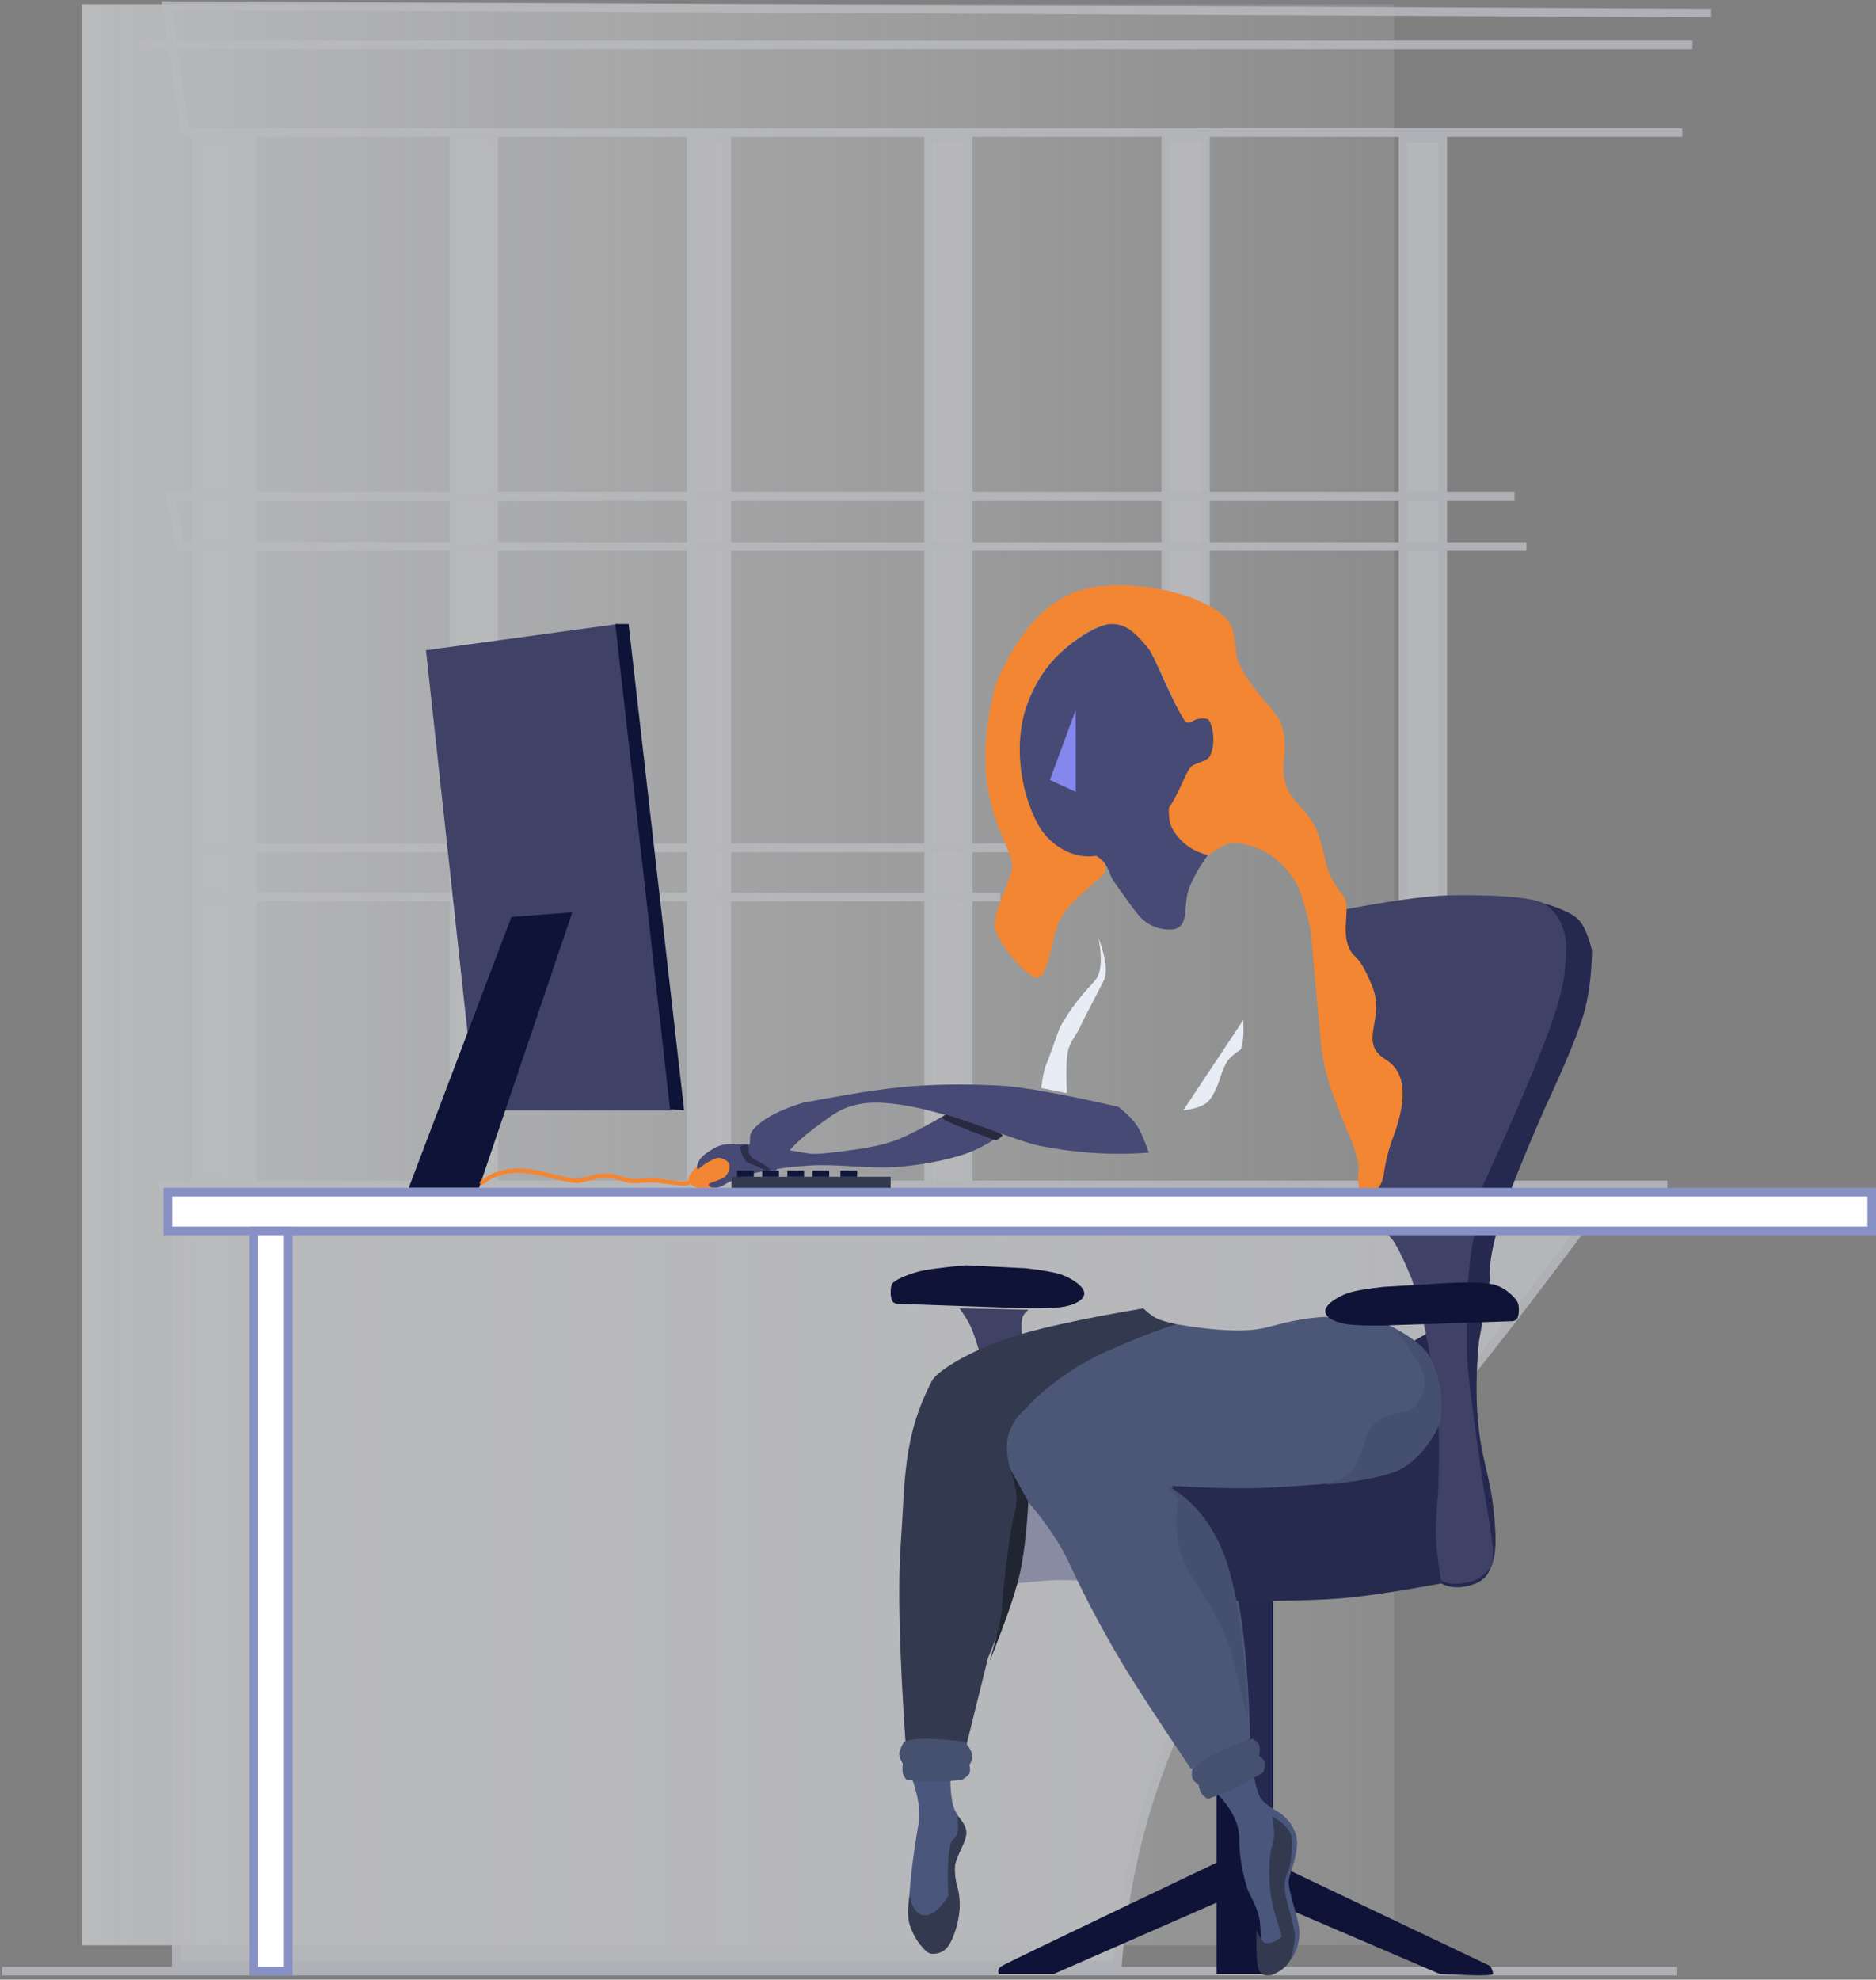
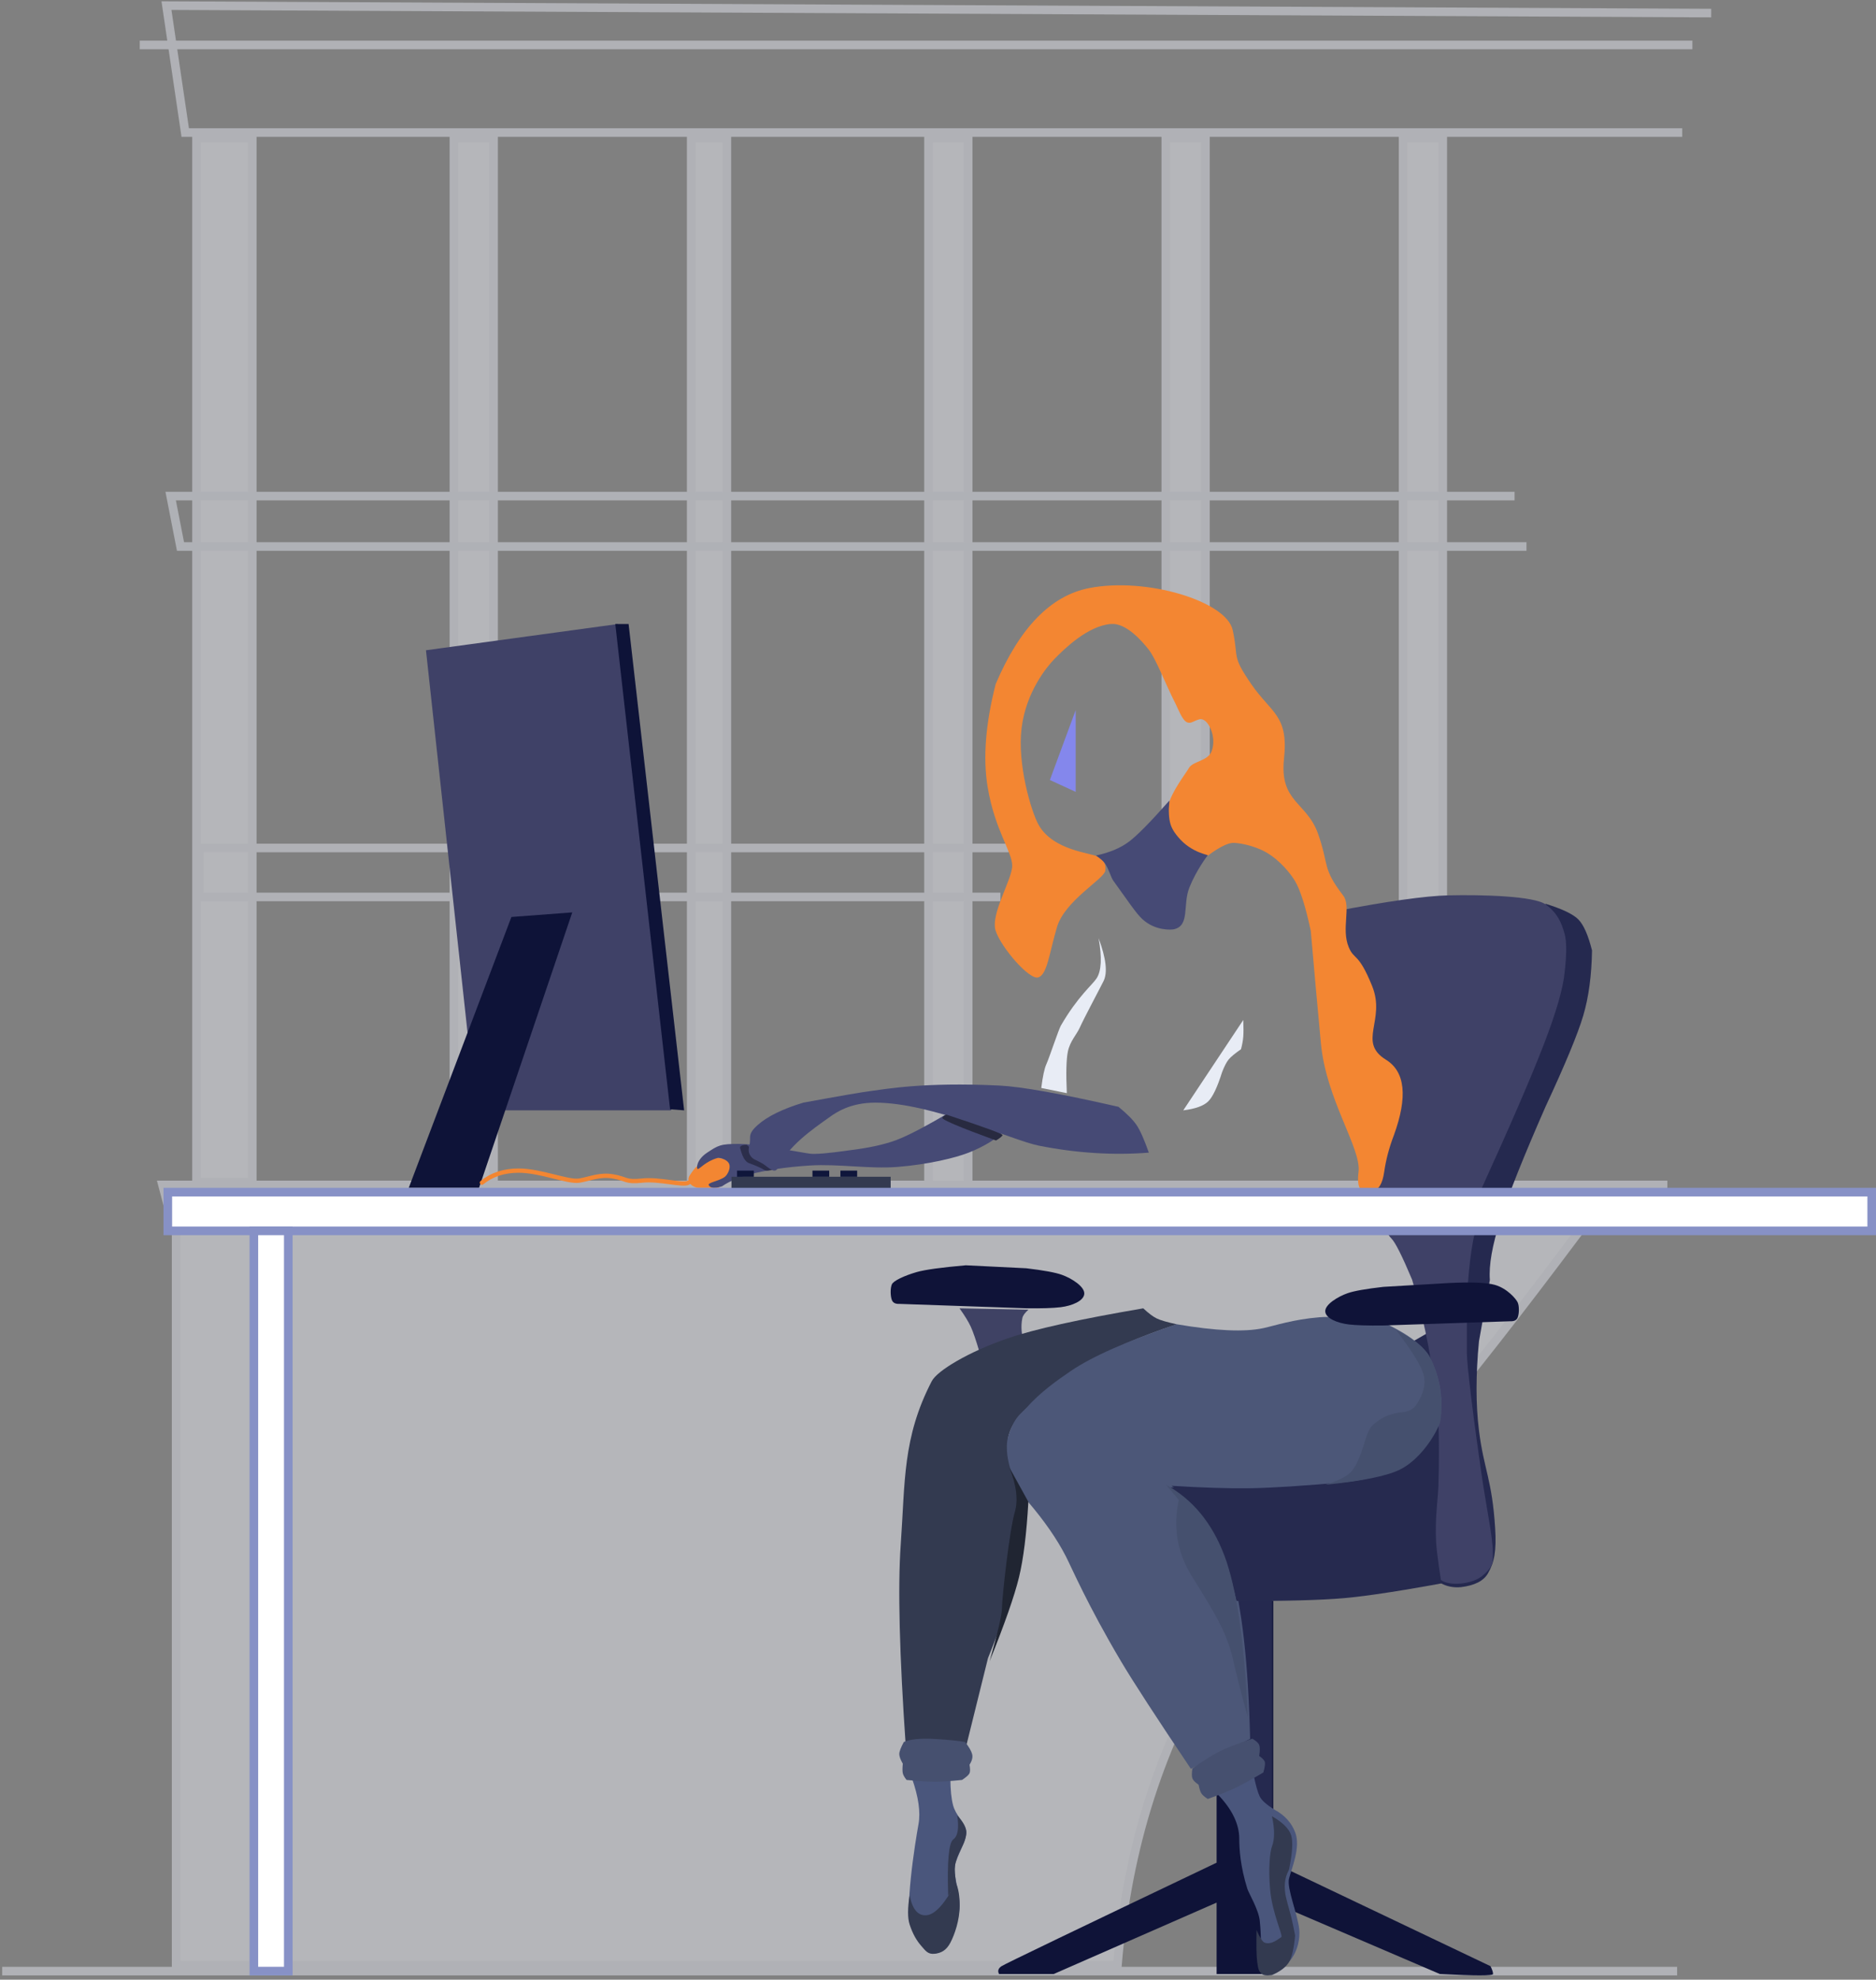
<svg xmlns="http://www.w3.org/2000/svg" width="436px" height="460px" viewBox="0 0 436 460" version="1.1">
  <rect x="0" y="0" width="436" height="460" fill="#808080" stroke="none" />
  <desc>Created with Sketch.</desc>
  <defs>
    <linearGradient x1="1.796%" y1="54.439%" x2="100%" y2="54.439%" id="linearGradient-1">
      <stop stop-color="#F2F4F7" offset="0%" />
      <stop stop-color="#F2F4F7" stop-opacity="0.212" offset="100%" />
    </linearGradient>
  </defs>
  <g id="Page-1" stroke="none" stroke-width="1" fill="none" fill-rule="evenodd">
    <g id="CardForm-Example-Users-User" transform="translate(-683, -272)" fill-rule="nonzero">
      <g id="Group-3-Copy-2" transform="translate(680, 272)">
-         <path d="M238,368 C238.846,365.061 239.48,362.239 239.902,359.534 C240.324,356.828 240.677,352.651 240.96,347 C244.588,351.098 247.165,354.233 248.692,356.404 C250.219,358.576 252.321,362.201 255,367.28 C250.908,367.111 247.89,367.111 245.948,367.28 C244.006,367.449 241.357,367.689 238,368 Z" id="Path-79" fill="#262A4F" />
        <g id="Library" opacity="0.496">
          <path d="M4.506,458.005 L391.779,458.005" id="Line-2" stroke="#E0E3EC" stroke-width="2" stroke-linecap="square" />
          <g id="Group-15" transform="translate(35.229, 1.224)" stroke-width="2">
            <polyline id="Path-43" stroke="#E0E3EC" points="365.471 1.818 6.458 0.082 10.818 29.577 358.735 29.577" />
            <path d="M0.249,9.221 L361.098,9.221" id="Path-44" stroke="#E0E3EC" />
            <rect id="Rectangle-12" stroke="#E0E3EC" fill="#EBECF4" x="13.443" y="30.874" width="12.956" height="242.594" />
            <rect id="Rectangle-13" stroke="#E0E3EC" fill="#EBECF4" x="73.265" y="30.874" width="9.217" height="242.594" />
            <rect id="Rectangle-14" stroke="#E0E3EC" fill="#EBECF4" x="128.415" y="30.874" width="8.282" height="242.594" />
            <rect id="Rectangle-15" stroke="#E0E3EC" fill="#EBECF4" x="183.564" y="30.874" width="9.217" height="243.528" />
            <rect id="Rectangle-16" stroke="#E0E3EC" fill="#EBECF4" x="238.713" y="30.874" width="9.217" height="162.22" />
            <rect id="Rectangle-17" stroke="#E0E3EC" fill="#EBECF4" x="293.862" y="30.874" width="9.217" height="242.594" />
            <polyline id="Path-46" stroke="#DFE2EC" points="319.772 114.04 7.435 114.04 9.721 125.763 322.539 125.763" />
            <polyline id="Path-47" stroke="#E0E3EC" points="202.162 195.812 14.062 195.812 14.062 207.187 200.283 207.187" />
          </g>
          <polyline id="Path-48" stroke="#E0E3EC" stroke-width="2" points="390.515 275.337 40.77 275.337 43.574 285.884 380.44 285.884" />
          <path d="M370.116,285.962 C355.367,305.654 343.854,320.359 335.577,330.076 C313.656,355.811 295.061,369.207 286.416,382.943 C272.875,404.46 264.97,429.026 262.703,456.641 L43.932,456.641 L43.932,285.962 L370.116,285.962 Z" id="Path-49" stroke="#E0E3EC" stroke-width="2" fill="#EBECF4" />
-           <rect id="Rectangle-11" fill="url(#linearGradient-1)" x="22" y="1" width="305" height="451" />
        </g>
        <path d="M298.918,372 L298.918,432.806 L349.406,456.854 C349.802,457.64 350,458.248 350,458.678 C350,459.107 345.879,459.107 337.638,458.678 L298.918,442.082 L298.918,458.678 L285.753,458.678 L285.753,442.082 L247.892,458.678 L235.189,458.678 C234.809,457.971 235.002,457.363 235.769,456.854 C236.535,456.344 253.197,448.329 285.753,432.806 L285.753,372 L298.918,372 Z" id="Path-80" fill="#0F1338" />
        <path d="M362.208,210 C366.053,211.189 368.588,212.399 369.813,213.629 C371.038,214.859 372.1,217.263 373,220.839 C372.906,226.686 372.224,231.743 370.954,236.011 C369.684,240.28 366.769,247.314 362.208,257.113 C357.144,268.635 353.652,277.383 351.732,283.357 C349.812,289.332 348.988,294.015 349.259,297.405 L346.728,311.664 C345.975,319.424 345.975,326.331 346.728,332.387 C347.856,341.471 349.782,343.739 350.49,355.148 C350.813,360.359 350.306,363.032 348.79,365.626 C347.779,367.355 345.687,368.409 342.515,368.787 C340.796,368.935 339.262,368.636 337.913,367.889 C337.133,367.457 332.027,369.223 323.408,370.094 C319.21,370.519 310.958,370.987 298.652,371.499 L298.652,425 L294.002,423.776 L275,344.14 L338.595,307.54 L350.49,242.844 L362.208,210 Z" id="Path-76" fill="#25294F" />
        <path d="M313,211.805 C325.377,209.422 334.232,208.169 339.563,208.045 C347.56,207.859 359.604,208.193 362.277,210.184 C364.95,212.176 365.894,214.325 366.631,216.997 C367.123,218.778 367.123,221.767 366.631,225.963 C366.292,229.605 364.688,235.159 361.817,242.626 C358.947,250.093 354.126,261.256 347.354,276.114 C347.037,280.223 346.502,283.71 345.748,286.573 C344.617,290.868 343.912,299.859 343.912,303.538 C343.912,307.217 343.912,310.208 343.912,314.396 C343.912,317.243 345.596,330.746 347.354,342.768 C348.452,350.282 349.944,357.256 349.944,360.571 C349.944,362.698 350.339,363.91 347.354,366.279 C344.791,368.312 338.434,368.821 337.089,366.279 C336.161,364.525 335.697,368.422 337.089,344.996 C338.017,329.38 336.044,313.482 331.17,297.304 C328.873,291.835 327.276,288.661 326.381,287.78 C325.486,286.899 324.005,284.319 321.937,280.04 L313,211.805 Z" id="Path-75" fill="#3F4167" />
        <path d="M257.999,199.02 C259.284,199.869 260.139,200.417 259.876,202.328 C259.613,204.24 250.464,209.247 248.642,215.448 C246.821,221.648 246.401,226.321 244.353,227.096 C242.306,227.871 235.694,220.185 234.407,216.295 C233.121,212.405 238.248,204.385 238.248,201.145 C238.248,197.904 234.179,192.854 232.527,182.809 C231.425,176.113 232.052,168.156 234.407,158.939 C239.998,145.816 247.236,138.386 256.121,136.649 C269.448,134.043 288.022,139.688 289.487,146.383 C290.952,153.078 289.129,152.151 293.791,158.939 C298.452,165.727 302.51,166.17 301.416,176.296 C300.321,186.421 306.725,186.327 309.331,193.737 C311.937,201.147 310.215,201.644 315.177,208.094 C317.082,210.57 314.679,215.784 316.447,220.058 C317.75,223.207 318.681,221.166 321.904,229.13 C325.127,237.095 318.399,242.089 325.107,246.234 C329.579,248.997 330.198,254.833 326.965,263.743 C325.854,266.636 325.099,269.487 324.7,272.296 C324.301,275.106 323.369,276.588 321.904,276.744 C319.307,277.646 318.251,276.164 318.737,272.296 C319.422,266.849 311.23,255.57 309.999,242.485 C309.178,233.762 308.391,225.031 307.637,216.295 C306.43,210.658 305.209,206.799 303.973,204.716 C302.999,203.074 300.559,199.951 297.287,198.059 C294.334,196.352 290.536,195.78 289.487,195.851 C287.276,196.002 283.804,198.771 283.804,198.771 C283.804,198.771 281.237,199.195 278.872,197.123 C278.055,196.408 276.617,194.866 274.557,192.499 C274.09,190.943 274.09,189.134 274.557,187.073 C275.257,183.981 278.409,179.996 279.331,178.427 C280.253,176.857 283.667,176.871 284.573,174.601 C285.917,171.233 283.696,166.698 281.835,167.122 C280.4,167.449 279.835,168.249 278.872,167.828 C277.744,167.336 276.803,164.682 276.193,163.493 C273.92,159.066 271.709,153.163 269.962,150.933 C268.426,148.972 264.73,144.706 261.219,144.98 C255.753,145.406 250.212,150.918 248.067,153.114 C246.311,154.911 241.489,160.731 240.434,169.118 C239.373,177.555 242.667,188.563 244.353,191.609 C247.716,197.684 256.714,198.171 257.999,199.02 Z" id="Path-50" fill="#F38632" />
        <path d="M165.388,276 C164.173,276 162.248,274.702 163.307,273.091 C164.013,272.018 164.558,271.329 164.942,271.027 L169.404,269 L172.062,269.397 L173,271.512 L169.995,276 C167.733,276 166.197,276 165.388,276 Z" id="Path-59" fill="#F38632" />
        <path d="M224.439,258 C218.536,261.524 214.175,263.819 211.357,264.885 C208.54,265.952 204.764,266.767 200.029,267.333 C195.484,267.982 192.552,268.226 191.233,268.065 C189.254,267.823 179.445,265.843 174.908,265.8 C170.371,265.756 169.883,266.163 167.339,267.835 C164.795,269.508 164.795,271.637 165.195,271.637 C165.587,271.637 167.015,269.851 169.721,269.075 C170.17,268.947 171.997,269.345 172.459,270.436 C172.905,271.493 172.016,273.057 171.419,273.478 C169.96,274.508 167.363,274.765 167.729,275.406 C168.399,276.579 170.664,275.653 170.796,275.653 C170.872,275.653 172.864,273.985 177.49,272.811 C180.851,271.958 185.355,271.181 191.233,270.815 C197.913,270.399 205.067,271.663 211.607,271.143 C218.747,270.576 225.106,269.019 228.103,267.835 C231.931,266.323 234.897,264.45 237,262.216 L224.439,258 Z" id="Path-57" fill="#464A75" />
-         <path d="M261.129,145 C258.202,145.085 251.954,148.893 247.944,153.233 C243.979,157.526 242.239,162.344 241.671,163.894 C238.664,172.089 239.817,183.548 244.316,191.699 C246.538,195.724 251.515,199.562 257.267,198.932 C263.162,198.286 269.825,193.105 271.328,191.699 C276.612,186.758 278.011,180.129 279.811,178.157 C280.586,177.307 283.558,176.953 284.185,175.703 C285.861,172.365 284.566,167.574 283.727,167.116 C283.197,166.827 281.414,166.84 280.475,167.385 C280.301,167.486 279.031,168.472 278.298,167.385 C275.692,163.521 271.226,152.425 270.003,150.844 C265.781,145.388 263.461,145 261.129,145 Z" id="Path-42" fill="#464A75" />
        <polygon id="Path-51" fill="#8487EC" points="253 165 253 184 247 181.239" />
        <path d="M257.736,198.784 C258.771,199.507 259.453,200.111 259.781,200.595 C260.786,202.078 261.161,203.831 261.727,204.613 C264.975,209.103 267.015,212.219 268.508,213.582 C271.474,216.291 275.158,216.062 275.786,215.93 C279.62,215.127 277.824,210.248 279.418,206.236 C281.025,202.192 283.647,198.784 283.647,198.784 C284.296,198.629 279.976,198.348 276.793,194.471 C276.438,194.038 275.5,192.973 275.051,191.543 C274.601,190.108 274.642,188.308 274.65,187.907 C274.658,187.578 274.705,186.943 274.791,186 C270.405,190.983 267.241,194.193 265.3,195.628 C263.36,197.063 260.838,198.115 257.736,198.784 Z" id="Path-52" fill="#464A75" />
        <path d="M176.531,266 C175.375,266.04 174.873,266.312 175.027,266.818 C175.258,267.576 175.739,269.784 177.095,270.271 C178.45,270.757 179.954,271.418 180.617,271.828 C181.058,272.102 181.853,272.048 183,271.668 L176.531,266 Z" id="Path-58" fill="#2C2E4B" />
        <path d="M179.11,261.395 C176.49,263.727 177.693,264.216 177.142,266.219 C176.774,267.555 177.122,268.586 178.186,269.312 C179.038,269.718 179.756,270.092 180.339,270.433 C181.215,270.945 182.996,272.903 183.685,271.507 C186.294,266.219 191.445,262.666 195.91,259.495 C197.243,258.549 200.534,256.208 206.418,256.208 C219.715,256.208 238.07,264.947 244.519,266.219 C253.246,267.94 261.74,268.475 270,267.824 C268.916,264.742 267.961,262.599 267.137,261.395 C266.312,260.19 264.915,258.784 262.945,257.177 C249.574,254.126 240.317,252.478 235.176,252.232 C217.566,251.39 208.77,253.08 205.575,253.479 C203.445,253.745 198.152,254.654 189.697,256.208 C184.888,257.664 181.358,259.393 179.11,261.395 Z" id="Path-53" fill="#464A75" />
        <path d="M226,304 C227.212,305.688 228.083,307.108 228.613,308.261 C229.142,309.413 229.803,311.326 230.595,314 C235.958,312.306 239.297,311.156 240.614,310.548 C240.614,310.548 240.131,308.399 240.614,306.229 C240.737,305.675 241.199,305.04 242,304.324 L226,304 Z" id="Path-81" fill="#3F4264" />
        <path d="M278,258 C280.813,257.648 282.745,256.955 283.796,255.921 C284.848,254.887 285.923,252.622 287.023,249.126 C287.547,247.761 288.059,246.775 288.559,246.168 C289.06,245.562 290.013,244.772 291.42,243.797 C291.703,242.74 291.879,241.766 291.948,240.877 C292.017,239.987 292.017,238.695 291.948,237 L278,258 Z" id="Path-55" fill="#E8ECF5" />
        <path d="M258.324,218 C259.142,222.507 258.982,225.623 257.844,227.35 C256.84,228.874 253.488,231.521 249.552,238.313 C249.03,239.215 246.84,245.849 246.178,247.292 C245.737,248.254 245.344,250.09 245,252.8 L250.938,254 C250.731,249.332 250.815,246.099 251.19,244.301 C251.684,241.928 253.26,240.33 253.935,238.812 C254.939,236.557 258.217,230.474 259.466,227.98 C260.453,226.011 260.072,222.684 258.324,218 Z" id="Path-56" fill="#E8ECF5" />
        <g id="Group" transform="translate(173, 272)">
          <rect id="Rectangle-18" fill="#333A50" x="0" y="1.429" width="37" height="3.571" />
-           <rect id="Rectangle" fill="#0F163B" x="7.14" y="0" width="3.895" height="1.429" />
          <rect id="Rectangle-Copy-4" fill="#0F163B" x="1.298" y="0" width="3.895" height="1.429" />
-           <rect id="Rectangle-Copy" fill="#0F163B" x="12.982" y="0" width="3.895" height="1.429" />
          <rect id="Rectangle-Copy-2" fill="#0F163B" x="18.825" y="0" width="3.895" height="1.429" />
          <rect id="Rectangle-Copy-3" fill="#0F163B" x="25.316" y="0" width="3.895" height="1.429" />
        </g>
        <polygon id="Path-60" fill="#3F4167" points="102 151.093 146.564 145 159 258 113.624 258" />
        <polygon id="Path-61" fill="#0E1338" points="98 276 121.857 213.067 136 212 114.332 276" />
        <polygon id="Path-62" fill="#0E1338" points="158.732 257.744 162 258 149.092 145 146 145" />
        <polygon id="Path-63" stroke="#8791C6" stroke-width="2" fill="#FFFFFF" points="42 277 42 286 438 286 438 277" />
        <path d="M115,274.805 C117.285,272.935 120.136,272 123.553,272 C128.678,272 135.045,274.766 137.658,274.32 C140.271,273.874 142.345,272.825 145.48,273.349 C148.614,273.874 148.34,274.766 152.266,274.32 C156.192,273.874 161.785,275.553 163,274.805" id="Path-64" stroke="#F38632" stroke-linecap="round" />
        <path d="M222.989,259 C222.624,259.073 222.299,259.307 222.014,259.703 C221.728,260.098 225.883,261.864 234.477,265 C235.399,264.453 235.906,264.038 235.999,263.757 C236.091,263.476 231.755,261.891 222.989,259 Z" id="Path-65" fill="#282A40" />
        <path d="M268.703,304 C253.86,306.529 243.369,308.85 237.23,310.964 C228.022,314.135 220.805,318.502 219.547,320.928 C212.74,334.059 213.378,344.227 212.333,358.993 C211.636,368.836 212.034,384.505 213.526,406 L227.483,406 L232.614,385.294 C236.281,376.127 238.646,369.336 239.71,364.921 C240.774,360.506 241.377,354.978 241.521,348.337 L238.635,342.796 C237.569,339.037 237.1,336.334 237.23,334.685 C237.36,333.036 238.186,331.187 239.71,329.137 C244.025,324.579 249.054,320.59 254.796,317.17 C260.538,313.75 267.776,310.597 276.511,307.712 C274.267,307.227 272.714,306.776 271.85,306.359 C270.987,305.943 269.938,305.157 268.703,304 Z" id="Path-66" fill="#333A50" />
        <path d="M276.424,307.694 C285.522,309.246 292.259,309.548 296.634,308.598 C299.342,308.01 303.511,306.579 309.657,306.074 C312.181,305.867 316.737,306.094 323.323,306.755 C329.665,309.565 333.623,312.399 335.197,315.258 C337.557,319.546 338.912,325.68 337.292,331.612 C335.671,337.544 331.639,339.195 328.066,341.357 C325.684,342.798 321.747,343.793 316.255,344.341 C306.019,345.25 298.448,345.74 293.541,345.81 C288.635,345.881 282.539,345.691 275.253,345.24 C281.934,349.585 286.543,356.045 289.083,364.619 C291.622,373.194 293.108,386.333 293.541,404.037 L279.77,411 C271.731,399.046 266.316,390.716 263.527,386.012 C255.727,372.858 252.059,364.242 250.717,361.63 C248.655,357.616 245.724,353.386 241.923,348.94 C239.82,345.897 238.453,343.369 237.823,341.357 C237.385,339.958 236.558,336.576 237.293,333.844 C237.657,332.494 238.368,330.86 239.089,329.806 C240.057,328.391 241.077,327.698 241.622,327.067 C244.663,323.548 248.804,320.645 251.894,318.542 C256.786,315.213 264.962,311.597 276.424,307.694 Z" id="Path-67" fill="#4C5778" />
        <g id="Group-2" transform="translate(214, 413)">
          <path d="M0.94,0.181 C2.467,4.511 2.976,8.072 2.467,10.863 C1.703,15.049 -1,31.813 0.94,35.198 C2.879,38.584 4.401,42.017 7.413,40.588 C10.425,39.159 11.049,34.7 11.828,31.375 C12.608,28.049 10.469,23.061 10.919,20.551 C11.368,18.042 14.066,14.1 13.512,12.162 C12.957,10.225 11.119,8.778 10.505,6.471 C10.096,4.933 9.887,2.837 9.879,0.181 L0.94,0.181 Z" id="Path-68" fill="#4A567C" />
          <path d="M0.402,27.359 C1.047,30.675 2.371,32.227 4.375,32.015 C6.38,31.803 8.637,29.289 11.147,24.473 C11.744,25.776 12.042,27.547 12.042,29.784 C12.042,33.141 10.857,36.544 9.885,38.383 C8.914,40.222 7.73,40.811 6.186,40.975 C4.641,41.139 4.096,40.268 3.077,39.105 C2.059,37.943 1.125,36.386 0.402,34.164 C-0.08,32.682 -0.08,30.414 0.402,27.359 Z" id="Path-69" fill="#333A50" />
          <path d="M11.467,8.834 C11.918,11.769 11.614,13.623 10.555,14.396 C9.497,15.169 9.102,19.538 9.369,27.502 L11.24,24.799 C10.932,22.923 10.841,21.479 10.966,20.467 C11.092,19.455 11.592,18.095 12.467,16.386 C13.324,14.742 13.683,13.405 13.547,12.375 C13.411,11.344 12.717,10.164 11.467,8.834 Z" id="Path-70" fill="#333A50" />
        </g>
        <path d="M213.057,404.762 C212.352,406.07 212,407.003 212,407.56 C212,408.118 212.273,408.865 212.818,409.801 C212.719,410.853 212.719,411.595 212.818,412.026 C212.918,412.457 213.209,412.974 213.692,413.578 C216.607,413.859 218.799,414 220.27,414 C221.741,414 223.847,413.859 226.588,413.578 C227.579,412.922 228.159,412.404 228.327,412.026 C228.495,411.647 228.495,410.985 228.327,410.039 C228.923,409.117 229.123,408.29 228.928,407.56 C228.733,406.83 228.187,405.897 227.289,404.762 C225.863,404.492 223.523,404.26 220.27,404.066 C217.017,403.872 214.613,404.104 213.057,404.762 Z" id="Path-71" fill="#46506F" />
        <path d="M294.478,413 L286,416.922 C289.344,420.379 291.016,423.829 291.016,427.271 C291.016,429.546 291.242,433.605 292.899,438.89 C293.204,439.864 295.501,443.686 295.778,446.271 C296.272,450.871 295.87,454.767 296.315,456.054 C297.389,459.158 300.09,457.666 300.577,457.472 C301.781,456.992 305,454.177 305,449.072 C305,448.805 304.982,448.523 304.95,448.23 C304.567,444.736 302.029,438.713 302.58,436.524 C303.198,434.068 305.302,429.287 304.053,425.873 C303.221,423.597 301.634,421.82 299.293,420.542 C297.381,419.364 296.209,418.329 295.778,417.438 C295.348,416.547 294.914,415.067 294.478,413 Z" id="Path-72" fill="#4A567C" />
        <path d="M298.608,422 C299.27,425.012 299.27,427.368 298.608,429.069 C298.145,430.26 297.755,434.133 298.184,439.03 C298.675,444.616 301.273,449.823 300.777,450.101 C300.351,450.339 298.565,451.995 296.927,451.392 C296.424,451.207 295.794,450.227 295.036,448.454 C294.96,451.997 295.005,454.434 295.171,455.764 C295.421,457.759 295.611,457.983 296.162,458.578 C296.53,458.975 297.345,459.092 298.608,458.929 C300.573,458.069 301.896,457.057 302.579,455.893 C303.261,454.729 303.735,452.676 304,449.735 C303.599,447.667 303.287,446.192 303.063,445.312 C302.456,442.934 301.795,441.045 301.642,439.402 C301.504,437.913 301.65,436.982 301.885,436.098 C301.997,435.676 302.228,435.113 302.579,434.408 C303.378,430.56 303.539,427.891 303.063,426.401 C302.586,424.911 301.101,423.444 298.608,422 Z" id="Path-73" fill="#333A50" />
        <path d="M280.125,410.907 C279.958,412.009 279.958,412.781 280.125,413.22 C280.293,413.66 280.773,414.153 281.568,414.701 C281.76,415.674 281.976,416.346 282.215,416.716 C282.454,417.086 282.948,417.514 283.697,418 C286.367,417.049 288.464,416.21 289.988,415.485 C291.513,414.76 293.721,413.549 296.612,411.855 C296.925,410.739 297.048,409.959 296.983,409.516 C296.918,409.073 296.474,408.574 295.652,408.018 C295.839,406.782 295.839,405.929 295.652,405.46 C295.464,404.99 294.929,404.503 294.047,404 C290.63,405.14 288.116,406.109 286.507,406.907 C284.898,407.706 282.771,409.039 280.125,410.907 Z" id="Path-74" fill="#46506F" />
        <path d="M311.001,304.705 C310.943,303.093 313.957,301.26 316.217,300.478 C317.723,299.957 320.485,299.468 324.501,299.013 L339.693,298.123 C344.923,297.868 348.494,298.009 350.406,298.547 C353.274,299.352 355.359,301.815 355.725,302.626 C356.092,303.438 356.092,305.201 355.725,306.13 C355.481,306.749 354.906,307.04 353.999,307.002 L324.501,307.989 C320.899,308.032 318.224,307.951 316.477,307.745 C313.855,307.436 311.058,306.318 311.001,304.705 Z" id="Path-77" fill="#0F1338" />
        <path d="M210.001,300.587 C209.943,298.917 212.957,297.018 215.217,296.209 C216.723,295.669 219.485,295.163 223.501,294.691 L237.533,294 C243.254,294.5 247.071,295.028 248.983,295.585 C251.851,296.419 254.359,297.593 254.725,298.434 C255.092,299.274 255.092,301.1 254.725,302.063 C254.481,302.704 253.906,303.006 252.999,302.966 L223.501,303.988 C219.899,304.033 217.224,303.949 215.477,303.736 C212.855,303.416 210.058,302.258 210.001,300.587 Z" id="Path-77-Copy" fill="#0F1338" transform="translate(232.5, 299) scale(-1, 1) translate(-232.5, -299) " />
        <path d="M275,345.613 C284.26,345.921 291.555,345.994 296.887,345.831 C300.262,345.728 317.425,345.644 327.684,341.524 C331.385,340.037 334.592,336.196 337.305,330 C337.467,334.997 337.467,340.04 337.305,345.131 C337.202,348.375 336.453,352.837 336.767,358.351 C336.93,361.228 338,367.913 338,367.913 C338,367.913 323.811,370.6 315.433,371.333 C309.847,371.821 301.495,372.042 290.378,371.994 C288.787,365.202 287.154,360.317 285.48,357.338 C283.806,354.36 280.313,350.451 275,345.613 Z" id="Path-78" fill="#262A4F" />
        <path d="M327.429,309 C331.252,314.002 333.407,317.528 333.892,319.578 C334.377,321.628 333.844,323.836 332.293,326.201 C331.713,327.22 330.722,327.848 329.321,328.086 C328.242,328.269 325.029,328.248 321.868,331.311 C321.238,331.922 320.564,333.515 319.845,336.09 C318.888,339.082 317.908,341.084 316.905,342.095 C315.902,343.105 313.933,344.074 311,345 C319.375,344.147 325.09,343.005 328.145,341.573 C332.727,339.426 336.397,333.914 337.618,330.689 C338.159,329.259 338.611,321.629 335.383,315.428 C334.299,313.345 331.647,311.202 327.429,309 Z" id="Path-82" fill="#45506E" />
        <path d="M274,345 L276.959,348.524 C275.61,354.884 276.594,360.743 279.911,366.099 C284.886,374.134 288.056,379.019 289.524,385.432 C290.502,389.707 291.661,394.23 293,399 C292.223,381.491 290.406,368.963 287.548,361.416 C284.69,353.868 280.174,348.396 274,345 Z" id="Path-83" fill="#45506E" />
        <path d="M237.605,341 C239.253,345.161 239.665,348.621 238.841,351.38 C237.605,355.519 235.865,371.342 235.865,373.646 C235.865,375.182 234.91,379.3 233,386 C236.506,377.288 238.779,370.793 239.818,366.515 C240.858,362.237 241.585,356.383 242,348.954 L237.605,341 Z" id="Path-84" fill="#202532" />
        <rect id="Rectangle-19" stroke="#8791C6" stroke-width="2" fill="#FFFFFF" x="62" y="286" width="8" height="172" />
      </g>
    </g>
  </g>
</svg>